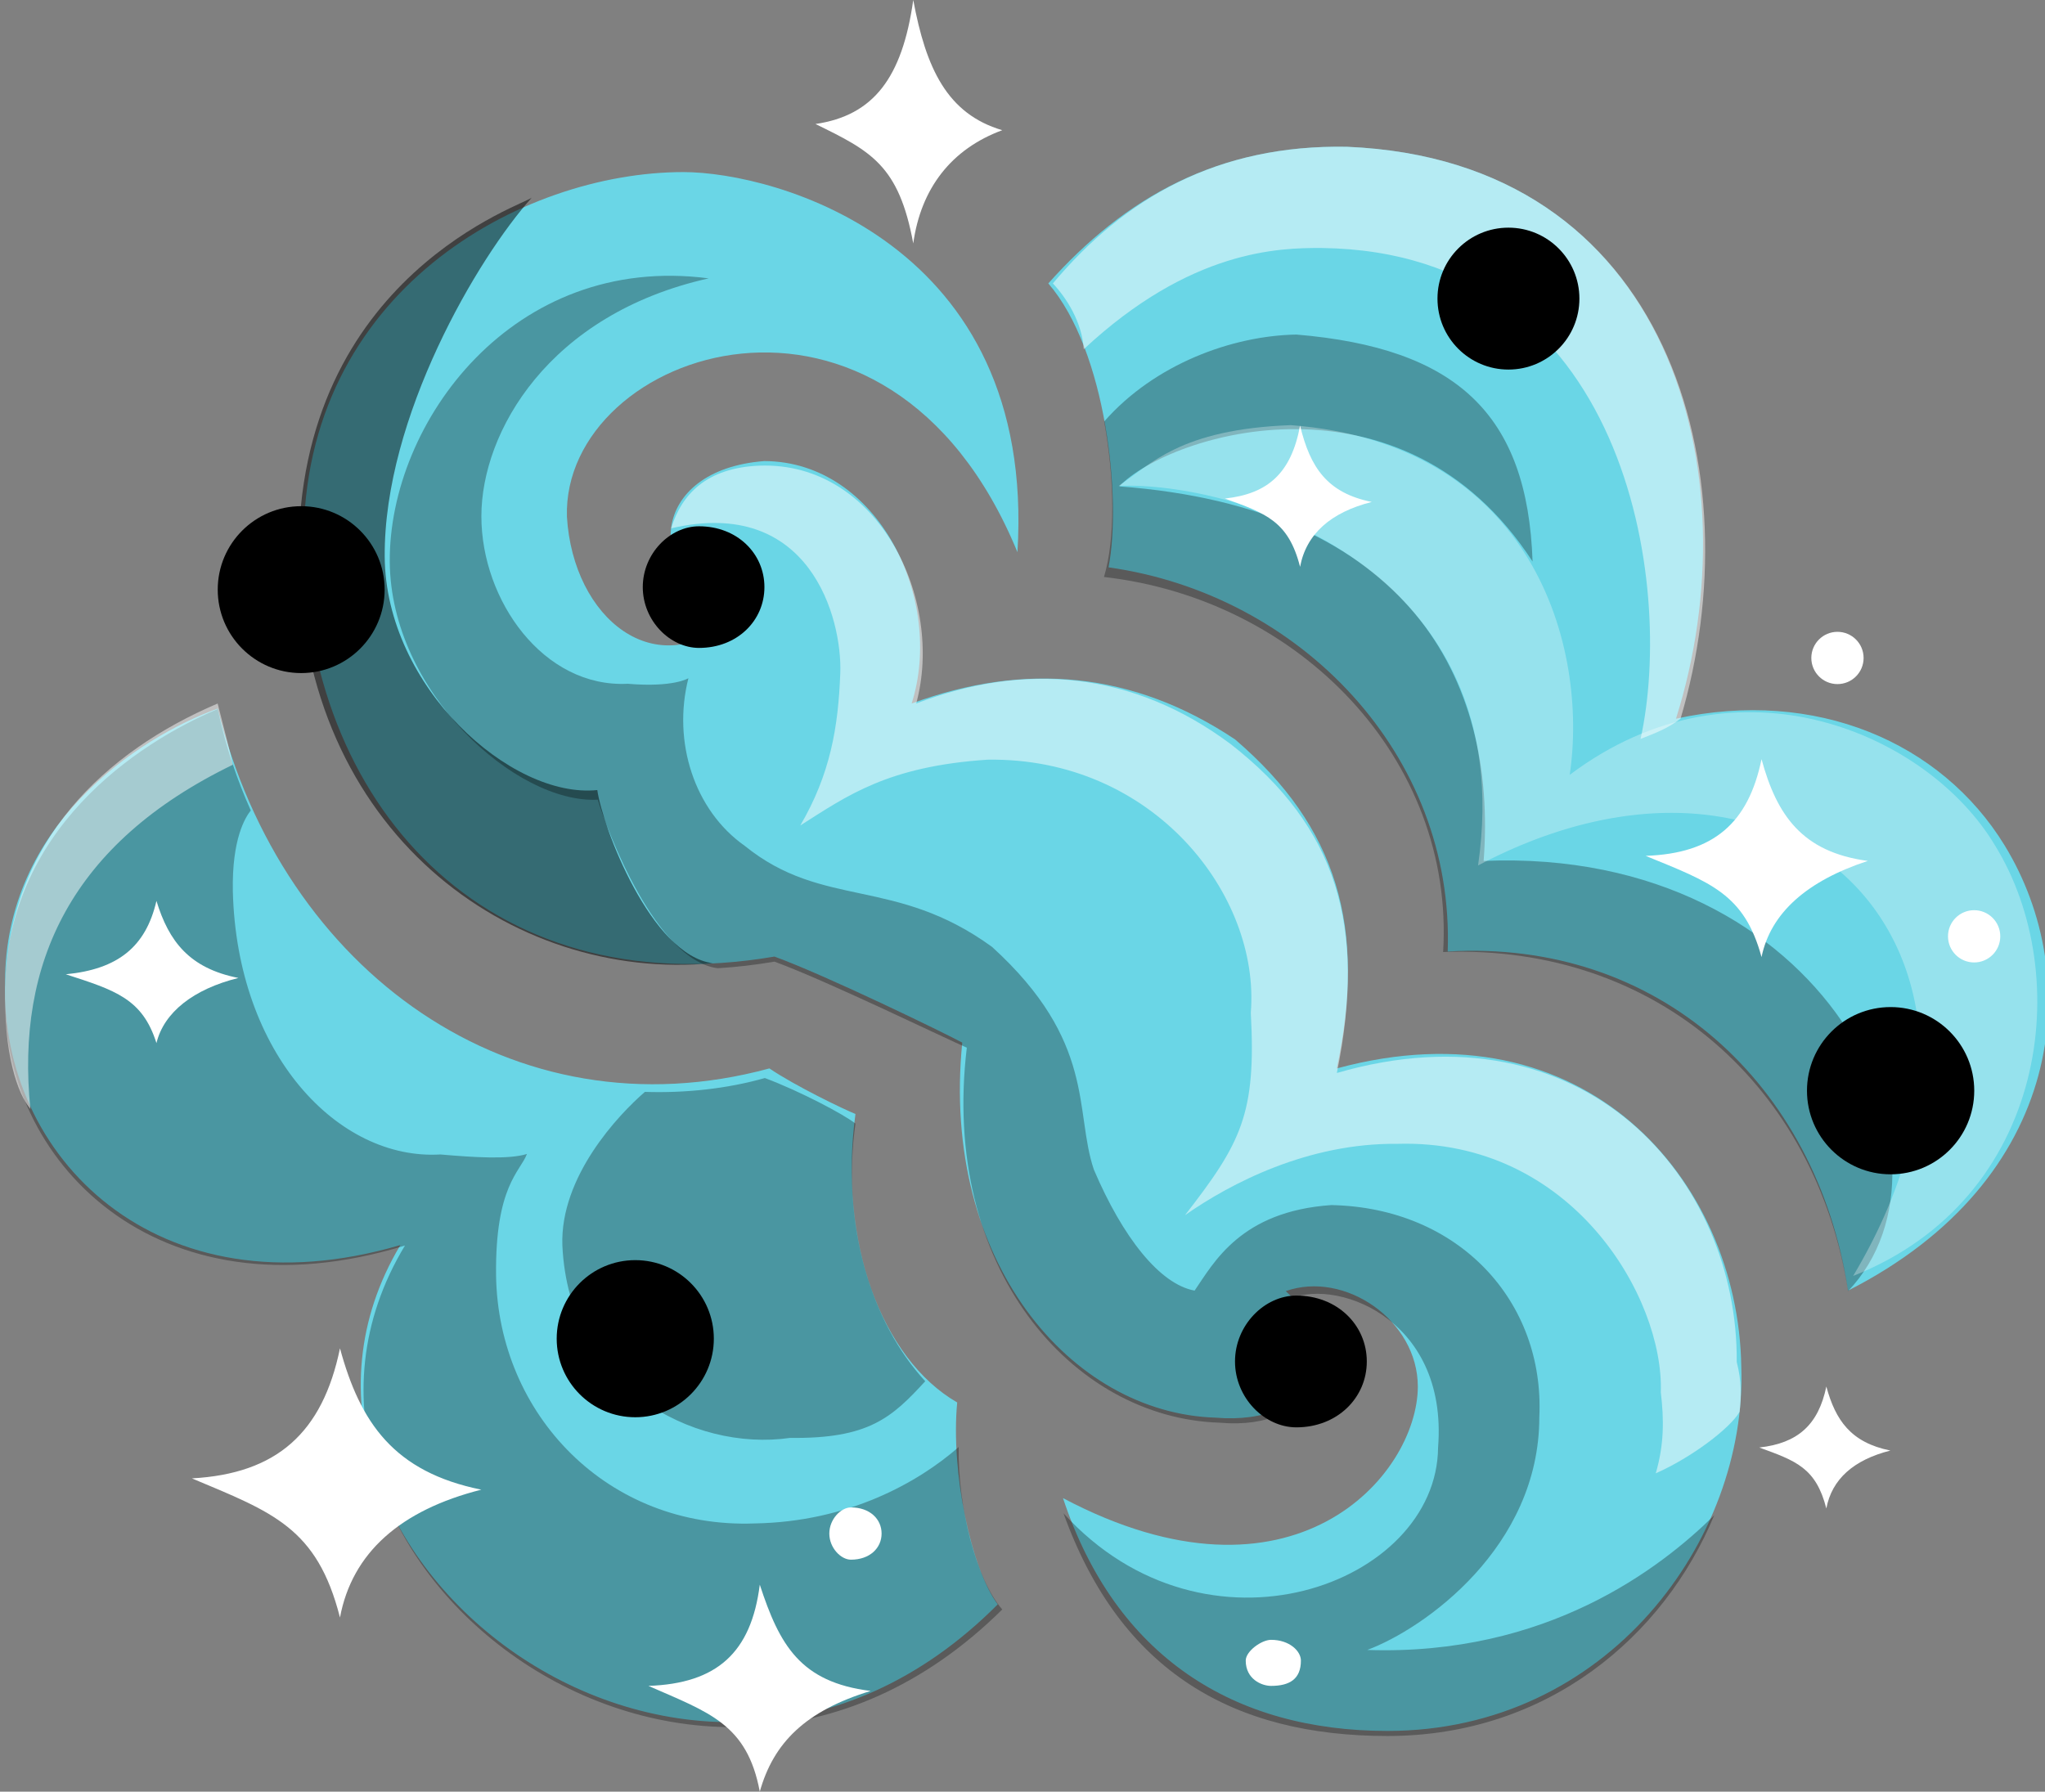
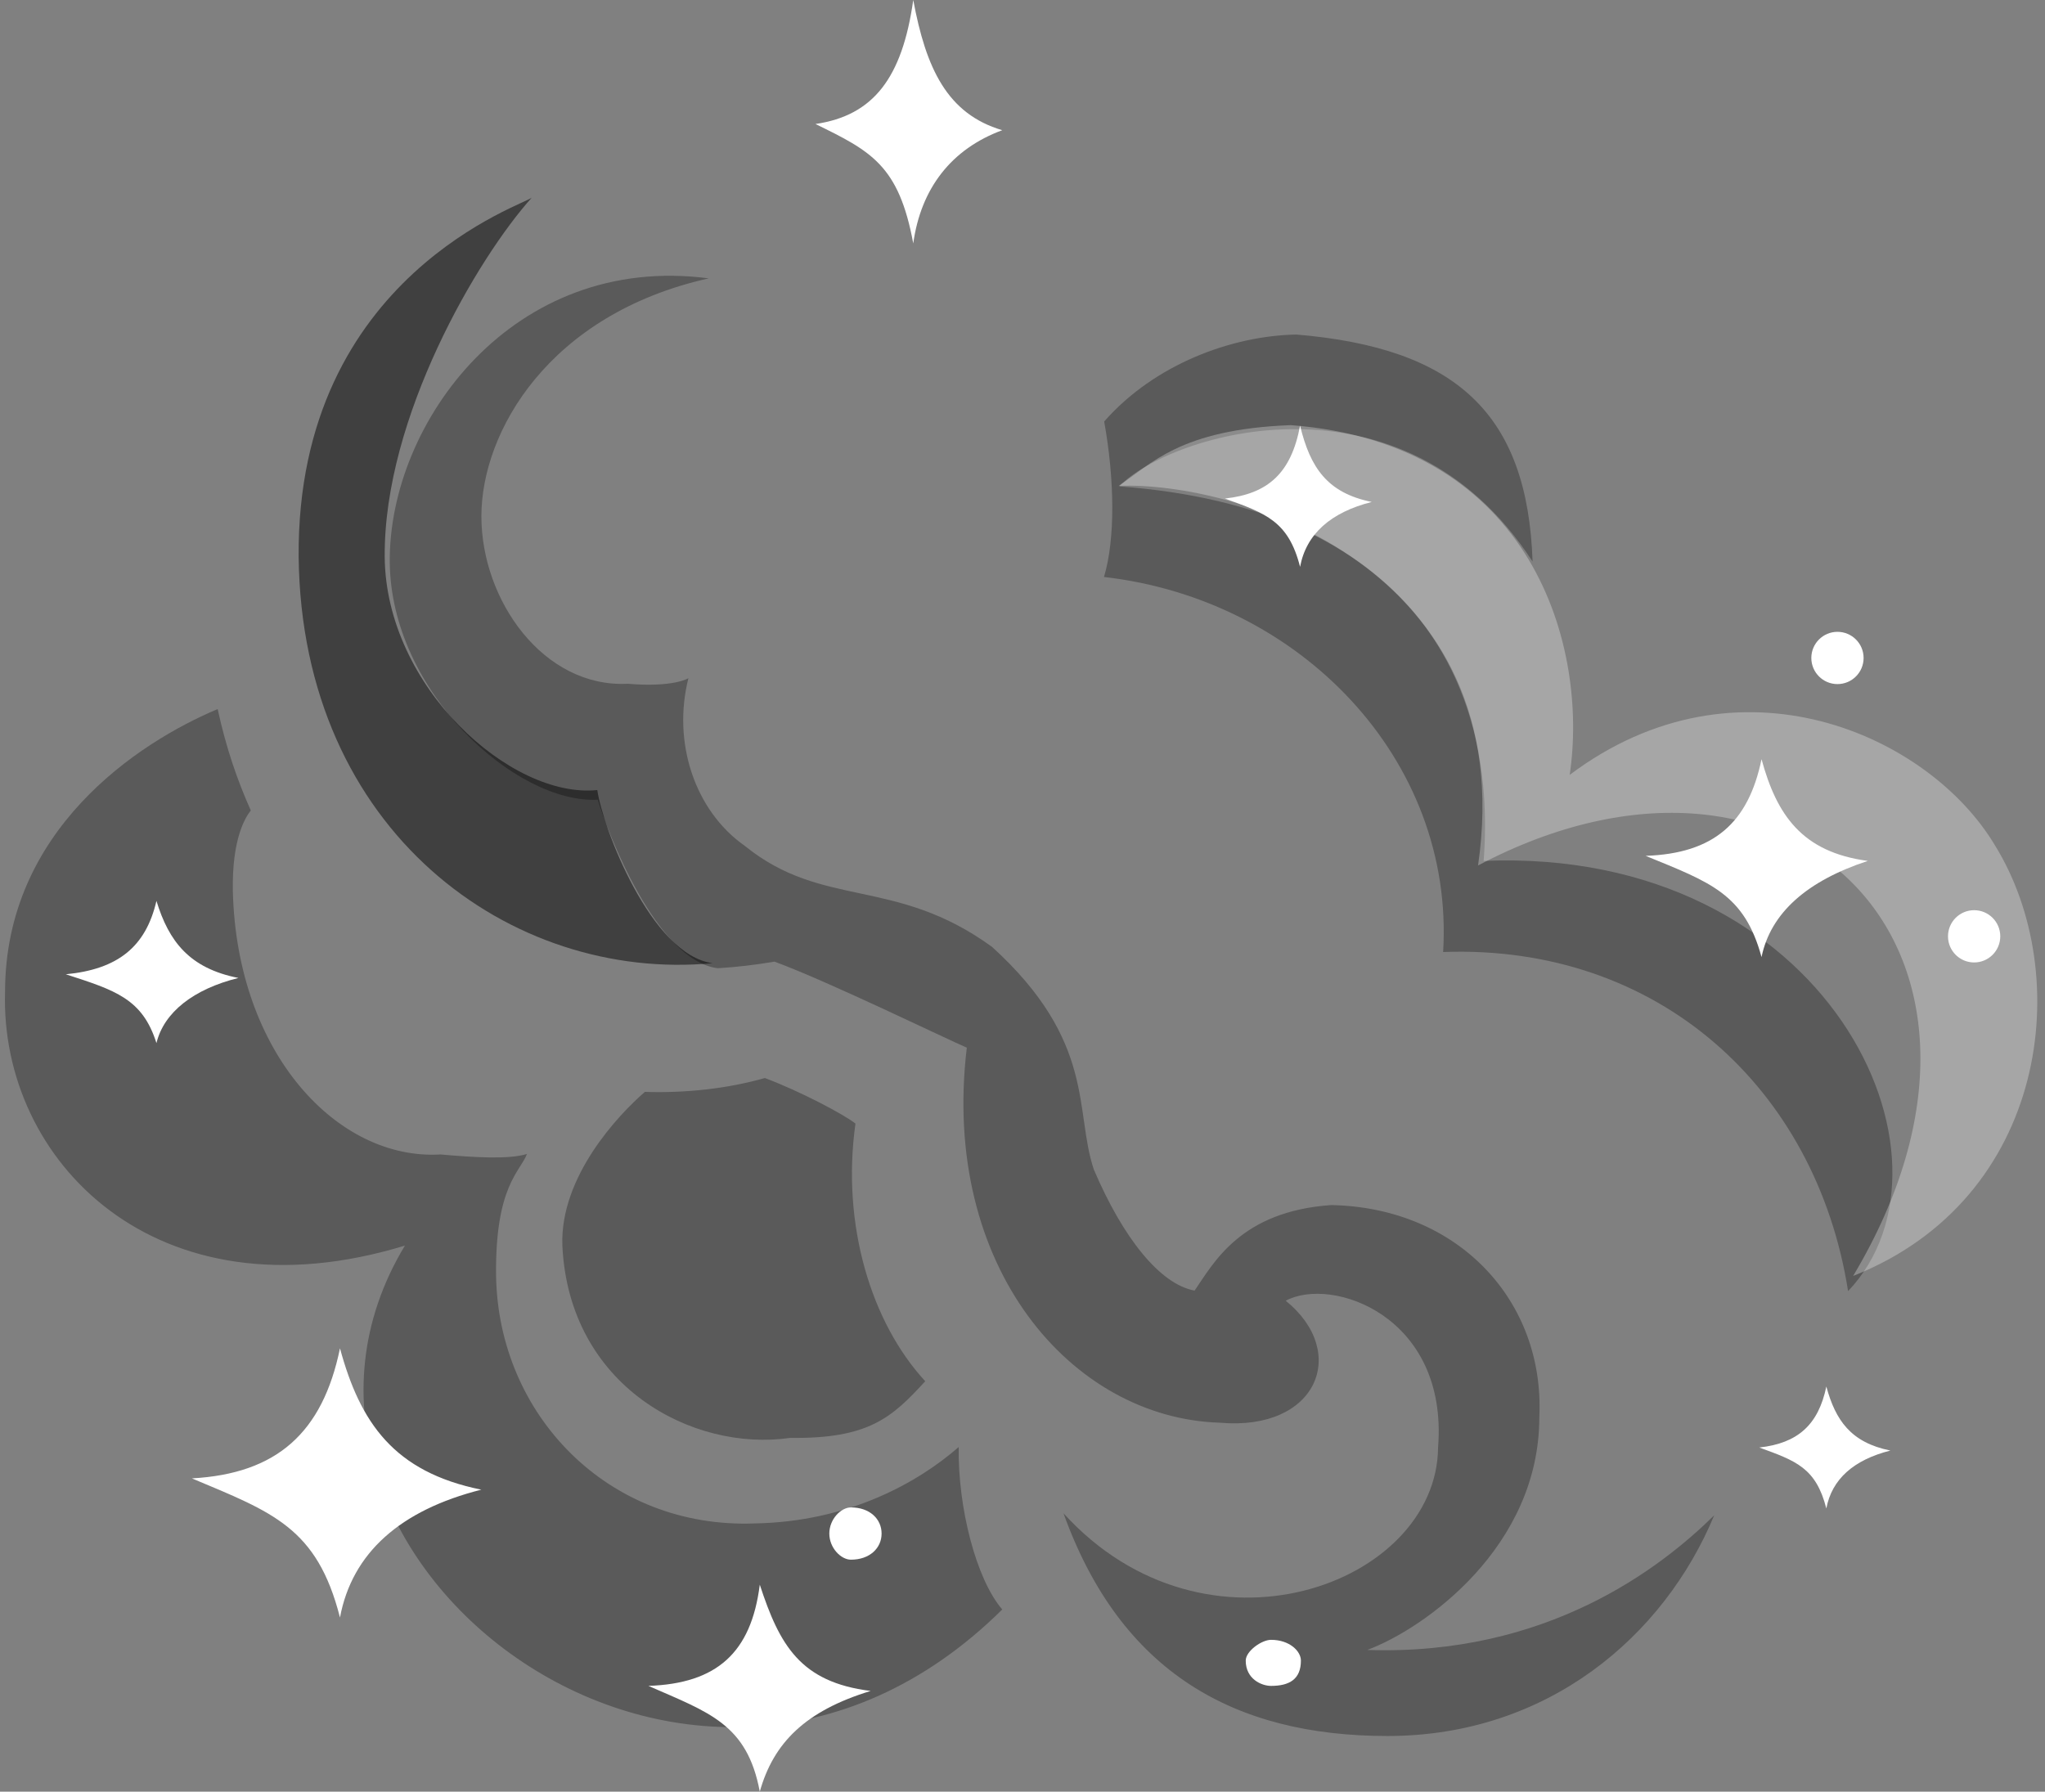
<svg xmlns="http://www.w3.org/2000/svg" width="404px" height="354px">
  <rect width="100%" height="100%" fill="#808080" stroke="none" />
  <g>
-     <path id="nebula1" fill-rule="evenodd" fill="#6ad6e6" transform="translate(0, 29)" d="M112.000,73.1 C111.000,40.1 175.400,17.800 201.000,80.1 C204.800,18.800 153.000,5.000 135.000,5.000 C103.000,5.000 59.800,28.600 60.000,78.1 C60.200,129.400 95.600,169.800 153.000,160.000 C163.400,163.800 186.800,175.200 190.1,177.000 C185.800,220.200 211.600,250.200 240.1,251.1 C260.200,252.800 266.600,237.200 254.000,226.1 C265.600,222.000 280.1,231.800 280.1,245.000 C280.000,262.600 255.400,291.000 210.000,267.000 C220.400,298.400 243.800,313.000 274.1,313.000 C317.600,313.000 345.200,275.200 344.000,241.000 C343.400,204.1 313.1,168.800 264.1,182.1 C270.000,154.200 264.200,134.400 244.000,117.1 C223.800,103.600 202.400,101.800 180.1,110.000 C186.600,89.600 173.600,62.200 151.000,62.1 C128.400,63.800 126.600,84.600 145.000,93.000 C129.600,106.600 113.200,93.200 112.000,73.1 ZM219.000,83.1 C221.600,69.600 218.600,40.333 207.1,27.000 C222.200,10.067 240.600,-0.467 266.1,0.000 C330.1,2.667 346.400,64.533 331.1,113.000 C358.631,106.965 383.492,117.600 396.000,138.000 C411.954,164.021 408.153,204.101 365.1,226.000 C358.800,185.067 327.600,156.533 286.000,159.000 C287.400,120.067 256.800,88.400 219.000,83.1 ZM1.000,165.1 C1.000,134.171 27.000,116.829 43.000,111.000 C55.800,162.971 101.400,195.829 152.000,182.1 C157.1,185.571 166.800,190.229 169.000,191.1 C165.600,216.171 174.1,239.429 189.1,248.1 C187.800,261.771 191.800,280.829 197.1,288.000 C135.800,349.571 43.800,276.029 79.1,217.000 C30.800,231.171 0.000,199.229 1.000,165.1 Z" />
    <path id="nebula2" fill-rule="evenodd" fill="#000000" opacity="0.3" transform="translate(0, 54)" d="M270.1,272.000 C281.400,267.800 304.1,251.667 304.1,226.000 C305.200,203.133 288.200,184.600 263.000,184.1 C245.1,185.333 239.800,195.467 236.000,201.000 C229.1,199.733 221.800,190.467 216.1,177.1 C212.200,165.533 216.600,151.867 196.000,133.1 C176.800,119.133 162.600,125.667 147.1,113.1 C137.200,106.133 132.800,92.600 136.000,80.000 C136.000,80.000 133.1,81.867 124.000,81.1 C107.400,81.933 95.1,64.667 95.1,48.000 C95.1,31.333 108.400,8.067 140.000,1.000 C101.400,-4.067 76.800,29.467 77.000,57.000 C77.187,82.733 102.000,104.867 118.1,104.000 C120.000,110.333 129.627,135.757 141.794,137.304 C145.429,137.085 149.165,136.655 153.000,136.000 C163.400,139.800 186.800,151.200 191.000,153.000 C185.800,196.200 211.600,226.200 241.000,227.1 C260.200,228.800 266.600,213.200 254.000,203.000 C263.1,198.1 286.150,206.000 284.1,232.000 C283.875,259.100 238.275,276.000 210.1,245.000 C221.400,276.400 243.800,289.000 274.1,289.000 C305.785,289.000 328.737,269.260 338.647,245.403 C328.050,255.847 305.600,273.200 270.1,272.000 ZM365.1,201.1 C358.800,161.067 327.600,132.533 285.1,134.1 C287.400,96.067 256.800,64.400 218.1,60.000 C220.373,52.394 220.184,40.640 218.138,29.278 C228.111,17.928 243.400,12.333 256.1,12.1 C287.690,14.749 301.780,27.764 302.769,56.953 C277.162,17.502 231.218,31.593 221.1,42.1 C278.013,46.340 295.867,80.081 293.1,116.1 C361.1,113.267 389.800,175.1 365.1,201.1 ZM182.786,218.903 C172.142,207.391 166.186,188.009 169.000,168.000 C166.800,166.229 158.000,161.571 151.1,159.000 C143.623,161.124 135.383,161.996 127.406,161.736 C122.200,166.225 110.600,178.495 111.1,192.1 C112.400,219.905 136.800,232.895 156.1,230.1 C171.600,230.305 176.200,226.098 182.786,218.903 ZM49.544,106.130 C46.855,100.110 44.654,93.715 43.000,86.1 C27.000,92.829 1.000,110.171 1.000,142.000 C0.000,175.229 30.800,207.171 80.000,192.1 C43.800,252.029 135.800,325.571 198.000,264.000 C192.845,258.037 189.211,243.856 189.397,231.905 C181.435,238.883 167.600,246.695 149.1,247.000 C120.1,248.105 98.400,225.495 98.000,198.000 C97.800,180.305 102.800,177.495 104.1,174.000 C100.600,175.105 93.800,174.695 87.000,174.1 C66.800,175.305 46.800,154.295 46.000,122.1 C45.800,111.705 48.467,107.499 49.544,106.130 Z" />
    <path id="nebula3" fill-rule="evenodd" opacity="0.5" fill="#000000" transform="translate(59, 39)" d="M81.794,151.304 C69.627,149.757 60.000,124.333 59.000,117.1 C42.000,118.867 17.187,96.733 17.000,71.000 C16.800,43.467 35.400,11.867 46.1,0.000 C45.600,1.133 -0.396,15.070 0.000,71.000 C0.590,125.339 42.029,155.085 81.794,151.304 Z" />
    <path id="nebula4" fill-rule="evenodd" opacity="0.3" fill="#ffffff" transform="translate(221, 84)" d="M71.000,87.000 C133.314,54.105 183.229,104.210 145.1,168.1 C183.724,152.816 188.954,108.592 173.1,83.000 C160.064,61.172 122.345,44.108 89.1,69.1 C92.829,44.105 82.1,3.667 34.000,0.000 C12.029,0.819 6.343,7.781 0.000,12.000 C22.886,11.048 79.543,27.781 71.000,87.000 Z" />
-     <path id="nebula5" fill-rule="evenodd" opacity="0.5" fill="#ffffff" transform="translate(0, 29)" d="M132.591,75.387 C134.653,68.668 139.559,63.405 150.1,63.000 C173.600,62.200 186.600,89.600 181.000,110.000 C202.400,101.800 223.800,103.600 243.1,118.000 C264.200,134.400 270.000,154.200 264.1,183.000 C313.1,168.800 343.400,204.1 343.1,240.1 C344.104,243.962 343.992,246.951 343.673,249.940 C341.807,253.214 334.1,259.025 327.1,262.1 C328.750,256.475 328.750,251.525 328.1,246.1 C328.750,227.475 310.600,196.000 276.1,197.000 C258.400,196.800 243.1,204.800 234.1,211.1 C245.200,196.800 248.200,191.1 247.1,171.1 C249.000,147.800 227.800,120.600 195.1,121.1 C175.400,122.400 167.400,128.200 158.1,134.1 C164.000,124.000 165.600,114.800 166.000,104.000 C166.400,93.200 159.991,68.987 132.591,75.387 ZM332.000,113.000 C346.400,64.533 330.1,2.667 266.1,0.000 C240.600,-0.467 222.200,10.067 208.000,27.000 C210.676,29.849 213.768,34.629 214.1,40.000 C235.227,20.309 252.686,19.962 261.1,20.000 C321.600,20.752 330.829,86.676 324.1,117.000 C327.314,115.752 329.631,114.822 332.000,113.000 ZM46.000,122.1 C45.700,120.630 44.500,115.770 43.000,110.000 C20.900,119.430 1.700,137.170 1.000,166.000 C0.700,179.230 3.500,187.170 6.000,190.1 C3.100,161.230 14.100,137.570 46.000,122.1 Z" />
  </g>
-   <path id="black_holes" fill-rule="evenodd" fill="#000000" transform="translate(43, 44)" d="M330.500,188.022 C321.375,188.022 313.978,180.625 313.978,171.500 C313.978,162.375 321.375,154.978 330.500,154.978 C339.625,154.978 347.022,162.375 347.022,171.500 C347.022,180.625 339.625,188.022 330.500,188.022 ZM255.000,29.019 C247.257,29.019 240.981,22.743 240.981,15.000 C240.981,7.257 247.257,0.981 255.000,0.981 C262.743,0.981 269.019,7.257 269.019,15.000 C269.019,22.743 262.743,29.019 255.000,29.019 ZM213.1,238.018 C206.811,238.018 200.982,232.189 200.982,225.000 C200.982,217.811 206.811,211.982 213.1,211.982 C221.189,211.982 227.018,217.811 227.018,225.000 C227.018,232.189 221.189,238.018 213.1,238.018 ZM95.1,84.016 C89.364,84.016 83.984,78.636 83.984,72.000 C83.984,65.364 89.364,59.984 95.1,59.984 C102.636,59.984 108.016,65.364 108.016,72.000 C108.016,78.636 102.636,84.016 95.1,84.016 ZM98.021,220.500 C98.021,229.072 91.072,236.021 82.500,236.021 C73.928,236.021 66.979,229.072 66.979,220.500 C66.979,211.928 73.928,204.979 82.500,204.979 C91.072,204.979 98.021,211.928 98.021,220.500 ZM16.500,88.986 C7.395,88.986 0.014,81.605 0.014,72.500 C0.014,63.395 7.395,56.014 16.500,56.014 C25.605,56.014 32.986,63.395 32.986,72.500 C32.986,81.605 25.605,88.986 16.500,88.986 Z" />
  <path id="stars" fill-rule="evenodd" fill="#ffffff" transform="translate(13, 0)" d="M377.000,190.163 C374.148,190.163 371.837,187.852 371.837,185.000 C371.837,182.148 374.148,179.837 377.000,179.837 C379.852,179.837 382.163,182.148 382.163,185.000 C382.163,187.852 379.852,190.163 377.000,190.163 ZM347.801,298.050 C345.753,289.994 341.776,288.633 334.546,286.000 C342.138,285.174 346.235,281.524 347.801,273.950 C349.609,280.595 352.621,285.018 360.454,286.602 C353.224,288.428 348.886,292.248 347.801,298.050 ZM335.000,189.1 C331.600,176.630 325.000,174.370 312.1,169.1 C325.600,168.630 332.400,162.570 335.000,150.000 C338.000,161.030 343.000,168.370 356.000,170.1 C344.000,174.030 336.800,180.370 335.000,189.1 ZM350.000,135.163 C347.148,135.163 344.837,132.852 344.837,130.000 C344.837,127.148 347.148,124.837 350.000,124.837 C352.852,124.837 355.163,127.148 355.163,130.000 C355.163,132.852 352.852,135.163 350.000,135.163 ZM243.837,112.000 C241.544,102.975 237.093,101.450 229.000,98.500 C237.498,97.575 242.084,93.485 243.837,84.1 C245.860,92.445 249.233,97.400 258.000,99.175 C249.907,101.220 245.051,105.500 243.837,112.000 ZM167.419,48.1 C164.572,32.621 159.047,29.854 148.1,24.500 C159.549,22.821 165.242,15.399 167.419,-0.000 C169.930,13.511 174.116,22.504 185.000,25.725 C174.953,29.436 168.926,37.204 167.419,48.1 ZM137.1,354.000 C134.600,340.630 127.1,338.370 115.1,333.1 C128.600,332.630 135.400,326.570 137.1,313.1 C141.000,325.030 145.1,332.370 159.000,334.1 C146.1,338.030 139.800,344.370 137.1,354.000 ZM54.165,319.593 C49.644,301.815 40.868,298.811 24.912,292.1 C41.666,291.178 50.708,283.121 54.165,266.407 C58.154,281.072 64.802,290.833 82.088,294.330 C66.132,298.358 56.558,306.789 54.165,319.593 ZM17.907,206.1 C15.140,197.306 9.767,195.669 -0.000,192.500 C10.256,191.506 15.791,187.114 17.907,178.000 C20.349,185.996 24.419,191.319 34.1,193.225 C25.233,195.421 19.372,200.019 17.907,206.1 ZM150.837,303.000 C150.837,300.148 153.148,297.837 155.1,297.837 C158.852,297.837 161.163,300.148 161.163,303.000 C161.163,305.852 158.852,308.163 155.1,308.163 C153.148,308.163 150.837,305.852 150.837,303.000 ZM238.1,324.000 C241.761,324.000 244.000,326.239 244.000,328.1 C244.000,331.761 241.761,333.1 238.1,333.1 C236.239,333.1 233.1,331.761 233.1,328.1 C233.1,326.239 236.239,324.000 238.1,324.000 Z" />
</svg>